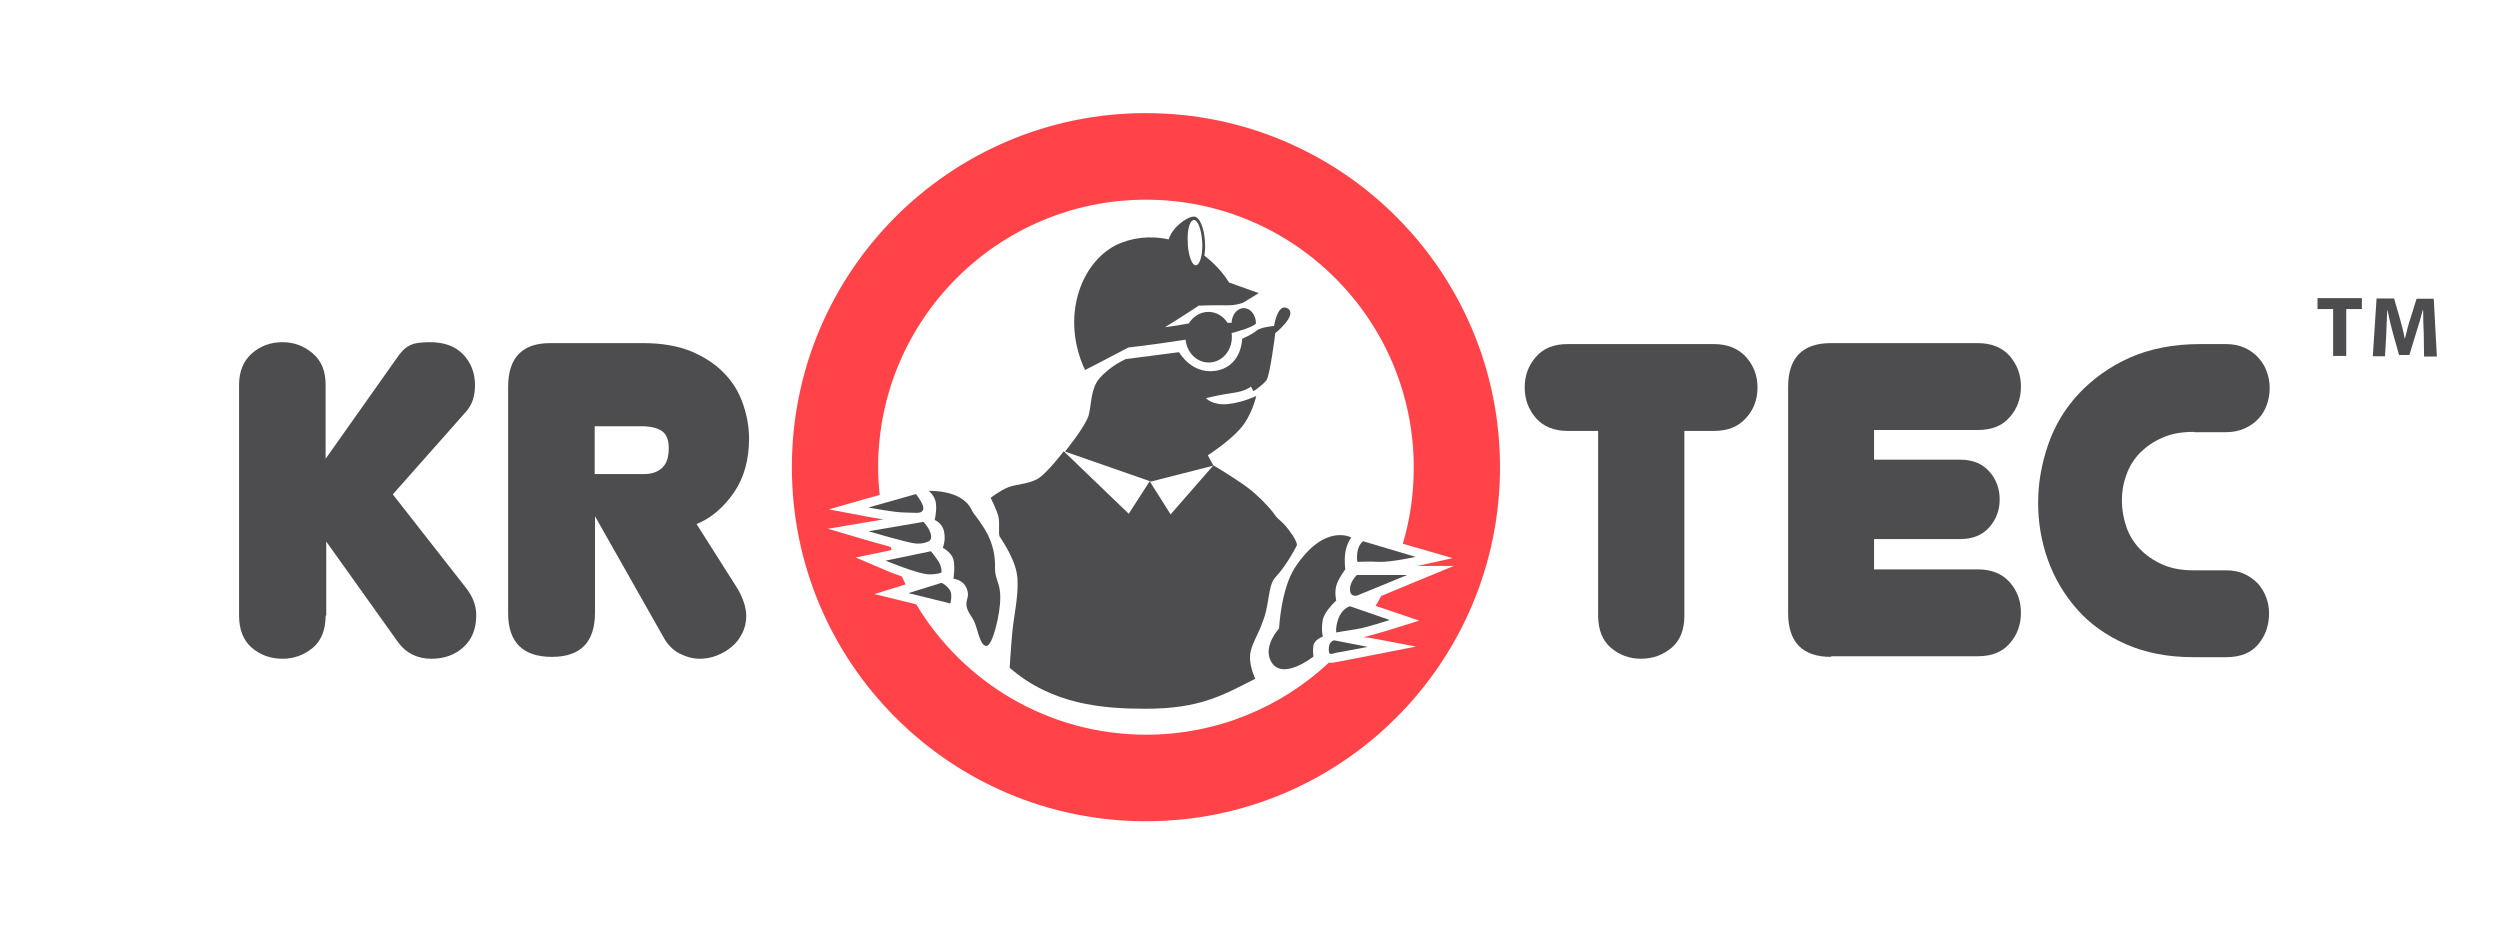
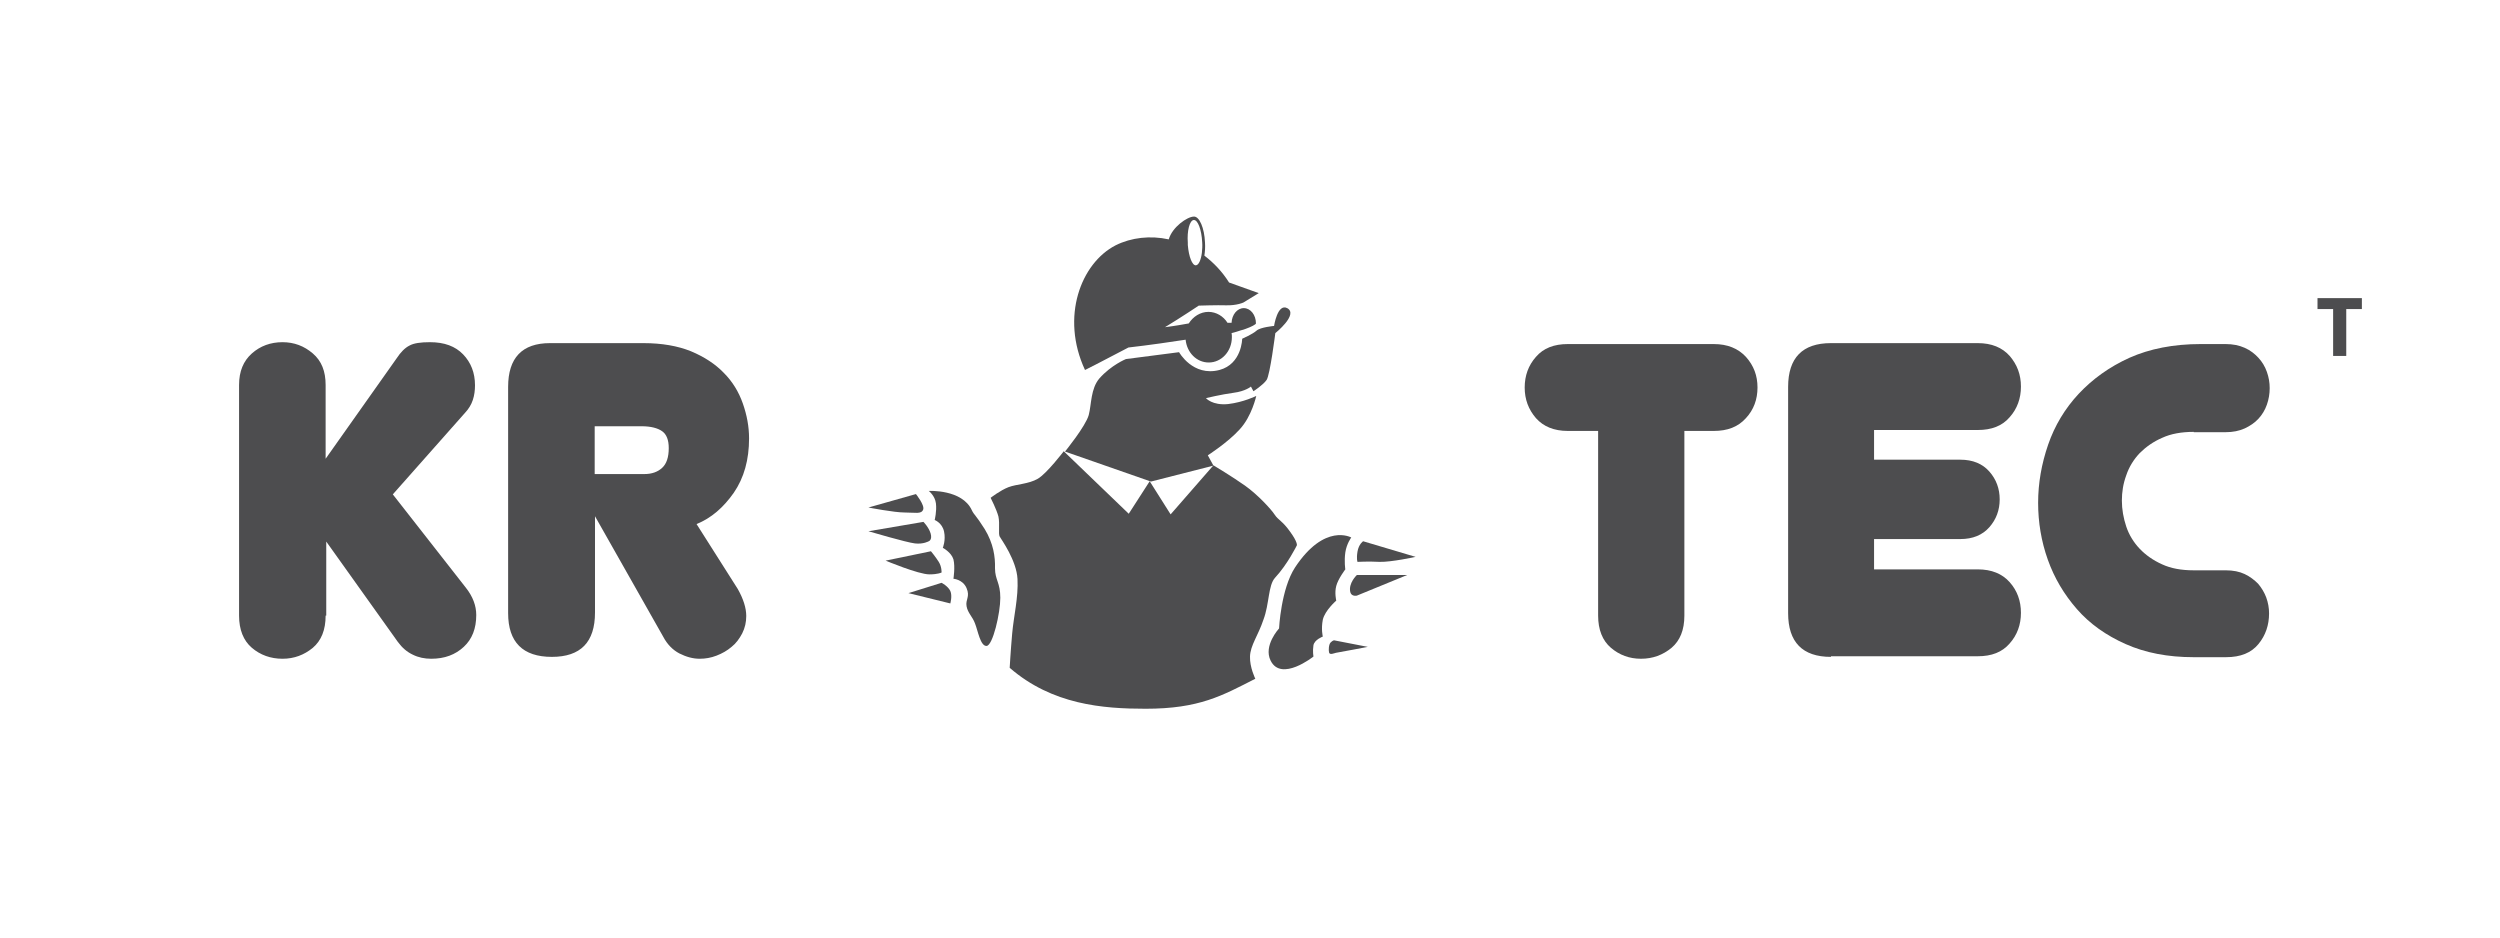
<svg xmlns="http://www.w3.org/2000/svg" version="1.1" id="Layer_1" x="0px" y="0px" viewBox="0 0 800 300" style="enable-background:new 0 0 800 300;" xml:space="preserve">
  <style type="text/css">
	.st0{fill:#4D4D4F;}
	.st1{fill:none;}
	.st2{fill:#FF4348;}
</style>
  <path class="st0" d="M104.2,197c0,4.6-1.4,8-4.1,10.3c-2.8,2.3-6,3.5-9.7,3.5c-3.8,0-7.1-1.2-9.8-3.5c-2.7-2.3-4.1-5.8-4.1-10.3  v-73.8c0-4.4,1.4-7.7,4.1-10.1c2.7-2.4,6-3.6,9.8-3.6c3.7,0,6.9,1.2,9.7,3.6c2.8,2.4,4.1,5.7,4.1,10.1v23.6l22.7-32.1  c1.3-2,2.7-3.4,4.1-4.1c1.4-0.8,3.6-1.1,6.6-1.1c4.6,0,8.1,1.3,10.6,3.9c2.5,2.6,3.8,5.9,3.8,9.9c0,1.6-0.2,3.2-0.7,4.7  c-0.5,1.5-1.3,2.8-2.4,4l-23.2,26.2l23.4,29.9c2.2,2.8,3.3,5.7,3.3,8.7c0,4.3-1.3,7.7-4,10.2c-2.7,2.5-6.1,3.8-10.4,3.8  c-2.1,0-4.1-0.4-5.9-1.3c-1.9-0.9-3.4-2.2-4.8-4.1l-22.9-32.1V197z" />
  <path class="st0" d="M190.4,151.7h15.8c2.4,0,4.3-0.7,5.7-2c1.4-1.3,2.1-3.4,2.1-6.3c0-2.6-0.7-4.4-2.1-5.4c-1.4-1-3.6-1.6-6.6-1.6  h-15V151.7z M190.4,165.2V196c0,9.5-4.6,14.2-13.8,14.2c-9.3,0-14-4.7-14-14v-72.4c0-9.3,4.5-14,13.4-14h29.9c5.9,0,11,0.9,15.2,2.6  c4.3,1.8,7.8,4.1,10.5,6.9c2.8,2.8,4.8,6.1,6.1,9.8c1.3,3.7,2,7.4,2,11.2c0,6.8-1.6,12.6-4.9,17.4c-3.3,4.7-7.2,8.1-11.9,10  l13.2,20.8c1.8,3.2,2.7,6.1,2.7,8.6c0,2-0.4,3.8-1.3,5.6c-0.9,1.7-2,3.2-3.4,4.3c-1.4,1.2-3,2.1-4.8,2.8c-1.8,0.7-3.6,1-5.4,1  c-2.2,0-4.3-0.6-6.5-1.7c-2.1-1.1-3.9-2.9-5.2-5.4L190.4,165.2L190.4,165.2z" />
  <path class="st0" d="M539,197c0,4.6-1.4,8-4.1,10.3c-2.8,2.3-6,3.5-9.8,3.5c-3.7,0-6.9-1.2-9.6-3.5c-2.7-2.3-4.1-5.8-4.1-10.3v-59.1  h-9.7c-4.4,0-7.8-1.4-10.2-4.1c-2.4-2.8-3.6-6-3.6-9.8c0-3.8,1.2-7.1,3.6-9.8c2.4-2.8,5.8-4.1,10.2-4.1h46.7c4.4,0,7.8,1.4,10.3,4.1  c2.5,2.8,3.7,6,3.7,9.8c0,3.8-1.2,7.1-3.7,9.8c-2.5,2.8-5.9,4.1-10.3,4.1H539V197z" />
  <path class="st0" d="M585.9,210.2c-9.1,0-13.7-4.7-13.7-14v-72.4c0-9.3,4.6-14,13.7-14h47c4.4,0,7.8,1.4,10.2,4.1  c2.4,2.8,3.6,6,3.6,9.8c0,3.8-1.2,7.1-3.6,9.8c-2.4,2.8-5.8,4.1-10.2,4.1h-33.2v9.5h27.6c4,0,7.1,1.3,9.3,3.8  c2.2,2.5,3.3,5.5,3.3,8.9c0,3.4-1.1,6.4-3.3,8.9c-2.2,2.5-5.3,3.8-9.3,3.8h-27.6v9.7h33.2c4.4,0,7.8,1.4,10.2,4.1  c2.4,2.7,3.6,6,3.6,9.8c0,3.8-1.2,7.1-3.6,9.8c-2.4,2.8-5.8,4.1-10.2,4.1H585.9z" />
  <path class="st0" d="M702,138.2c-3.9,0-7.3,0.6-10.1,1.9c-2.8,1.2-5.2,2.9-7.2,4.9c-1.9,2-3.4,4.4-4.3,7.1c-1,2.7-1.4,5.4-1.4,8.1  c0,2.8,0.5,5.6,1.4,8.3c0.9,2.7,2.4,5.1,4.3,7.1c1.9,2,4.3,3.7,7.2,5c2.8,1.3,6.2,1.9,10,1.9h10.3c2.4,0,4.4,0.4,6.1,1.2  c1.7,0.8,3.1,1.9,4.3,3.1c1.1,1.3,2,2.8,2.6,4.4c0.6,1.7,0.9,3.3,0.9,5.1c0,3.7-1.1,7-3.4,9.8c-2.3,2.8-5.7,4.2-10.4,4.2H702  c-8.3,0-15.5-1.4-21.8-4.2c-6.3-2.8-11.5-6.5-15.6-11.2c-4.1-4.7-7.2-9.9-9.3-15.8c-2.1-5.9-3.1-12-3.1-18.2  c0-6.3,1.1-12.5,3.2-18.6c2.1-6.1,5.4-11.6,9.8-16.3c4.4-4.7,9.8-8.6,16.2-11.5c6.5-2.9,14.1-4.4,22.8-4.4h8c2.3,0,4.3,0.4,6.1,1.2  c1.8,0.8,3.2,1.9,4.4,3.2c1.2,1.3,2.1,2.8,2.7,4.5c0.6,1.7,0.9,3.4,0.9,5.2c0,1.8-0.3,3.6-0.9,5.3c-0.6,1.7-1.5,3.2-2.7,4.5  c-1.2,1.3-2.7,2.3-4.4,3.1c-1.8,0.8-3.8,1.2-6.1,1.2H702z" />
  <g>
-     <path class="st1" d="M384.6,77.6c-0.2-4-1.4-7.2-2.7-7.1s-2.2,3.4-2,7.4c0,0.2,0,0.4,0,0.7c1.5,0.7,3,1.5,4.5,2.5   C384.7,80,384.7,78.8,384.6,77.6z" />
-     <path class="st2" d="M366.7,36.2c-62.6,0-113.3,50.7-113.3,113.3s50.7,113.3,113.3,113.3c62.6,0,113.3-50.7,113.3-113.3   S429.3,36.2,366.7,36.2z M438.3,204.1l14.8,2.8l-14.8,2.9c-0.9,0.2-8.8,1.7-10.3,2c-0.1,0-0.1,0-0.2,0c-0.4,0.1-1.1,0.3-1.8,0.3   c-0.3,0-0.5,0-0.7-0.1c-15.3,14.3-35.9,23.1-58.5,23.1c-31.3,0-58.6-16.7-73.6-41.7l-3.2-0.8l-10.2-2.5l10-3.1   c-0.4-0.8-0.8-1.7-1.2-2.5c-2.8-1-5.3-2-6.1-2.4l-8.7-3.7l9.2-1.9l2.3-0.5c-0.1-0.3-0.2-0.7-0.3-1c-3.4-0.9-6.8-1.9-7.9-2.2   l-12.2-3.6l12.5-2.1l5.3-0.9c-2.6-0.4-4.9-0.8-5.3-0.9l-12.2-2.3l11.9-3.4l4.4-1.2c-0.3-2.9-0.5-5.9-0.5-8.8   c0-47.3,38.4-85.7,85.7-85.7c47.3,0,85.7,38.4,85.7,85.7c0,8.5-1.2,16.7-3.5,24.4l4.9,1.4l11,3.2l-11.2,2.5h11.6l-13.8,5.7   l-9.4,3.9c-0.6,1.1-1.2,2.1-1.8,3.2l5.4,1.8l8.5,2.9l-8.6,2.7c-0.7,0.2-5.8,1.8-9.2,2.6L438.3,204.1z" />
    <g>
      <path class="st0" d="M315.1,169.3c-2.9-4.6-3.4-4.5-4.1-6c-3.1-6.8-13.8-6.2-13.8-6.2s2,1.5,2.3,4c0.3,2.5-0.4,5.3-0.4,5.3    s2.4,0.9,3,3.7c0.6,2.8-0.4,5.2-0.4,5.2s2.7,1.4,3.4,3.7c0.6,2.4,0,6.2,0,6.2s3,0.2,4.2,3c1.2,2.8-0.4,3.6,0,5.8    c0.4,2.2,1.9,3.3,2.7,5.5c0.9,2.2,1.7,7.3,3.7,7.2c2-0.1,4.4-10.5,4.4-15.4c0-4.9-1.7-5.7-1.7-9.5    C318.5,178.2,317.9,173.9,315.1,169.3z" />
      <path class="st0" d="M361.1,111.2c6.2-0.7,14.5-1.9,18.3-2.5c0.4,4.1,3.5,7.3,7.4,7.3c4.1,0,7.4-3.6,7.4-8.1c0-0.5,0-0.9-0.1-1.3    c1.1-0.3,2.2-0.6,3-0.9c0.5-0.1,1.1-0.3,1.6-0.5c0,0,0,0,0,0l0,0c1.7-0.6,3.2-1.4,3.2-1.7c0-2.7-1.7-4.9-3.9-4.9    c-2.1,0-3.8,2.1-3.9,4.7c-0.5,0-0.9,0-1.3,0c-1.3-2.1-3.6-3.5-6.1-3.5c-2.6,0-4.9,1.5-6.3,3.7c-1.7,0.3-4.4,0.8-7.6,1.2    c5.1-3.1,10.8-6.9,10.8-6.9s6-0.2,8.7-0.1c3.5,0.1,5.6-0.9,5.6-0.9l4.9-3l-9.5-3.4c-2.2-3.5-4.9-6.3-7.9-8.6    c0.2-1.3,0.3-2.7,0.2-4.2c-0.2-4.7-1.8-8.3-3.5-8.3c-2.2,0-7,3.4-8.1,7.3c-5.9-1.3-12-0.6-17,1.9c-11.1,5.7-17.7,22.9-9.8,39.9    C347.5,118.3,354.6,114.6,361.1,111.2z M382,70.4c1.3-0.1,2.5,3.1,2.7,7.1c0.1,1.2,0,2.4-0.1,3.4c-0.3,2.3-1,3.9-1.9,4    c-1.2,0.1-2.3-2.8-2.6-6.5c0-0.2,0-0.4,0-0.7C379.8,73.8,380.7,70.5,382,70.4z" />
      <path class="st0" d="M388.3,149l-1.8-3.3c0,0,6.4-4.1,10.2-8.3c3.9-4.2,5.3-10.7,5.3-10.7s-4,2-9,2.6c-5.1,0.5-7.1-1.9-7.1-1.9    s5-1.2,8.8-1.7c3.9-0.5,5.6-2,5.6-2l0.8,1.5c0,0,3.1-2,4.2-3.6c1.1-1.5,2.8-15,2.8-15s7.5-6,3.8-8c-3.1-1.6-4.2,5.7-4.2,5.7    s-4.4,0.4-5.6,1.5c-1.2,1.1-4.6,2.6-4.6,2.6s-0.1,8.1-7.3,10c-8.5,2.2-12.9-5.7-12.9-5.7l-17,2.2c0,0-4.7,1.9-8.5,6.2    c-2.8,3.3-2.5,8.2-3.4,11.7c-1,3.6-7.6,11.7-7.6,11.7l27.5,9.6L388.3,149z" />
      <path class="st0" d="M408,184.9c4-4.3,7-10.4,7-10.4s0.3-1-2.2-4.4c-2.4-3.4-3.8-3.7-4.9-5.4c-1.1-1.7-5.4-6.4-9.5-9.3    c-4.1-2.9-10.1-6.5-10.1-6.5l-13.7,15.7l-6.7-10.6l-6.7,10.4l-20.8-20c0,0-5.4,7.1-8.3,8.8c-2.9,1.7-6.8,1.7-9.4,2.7    c-2.6,1-5.7,3.4-5.7,3.4s1.9,3.7,2.5,6c0.5,2.4-0.1,5.5,0.4,6.4c0.5,0.9,5.4,7.6,5.7,13.6c0.3,5.9-1.2,11.8-1.7,17.4    c-0.5,5.6-0.8,11-0.8,11c13.6,11.8,29.8,13.1,43.5,13.1c17.2,0,24.5-4.2,35.1-9.6c0,0-1.8-3.6-1.7-7.1c0.1-3.6,2.6-6.7,4.3-11.8    C406.2,193.3,405.8,187.3,408,184.9z" />
      <path class="st0" d="M427.6,192.2c0,0-0.6-2.5,0-4.7c0.6-2.3,2.9-5.3,2.9-5.3s-0.4-2.6,0-5.4c0.4-2.8,1.9-4.8,1.9-4.8    s-8.5-4.8-18,9.6c-4.5,6.9-5.1,19.5-5.1,19.5s-5.1,5.5-2.7,10.3c3.4,6.9,13.7-1.3,13.7-1.3s-0.3-1.7,0-3.6c0.3-1.8,3-2.8,3-2.8    s-0.6-2.3,0-5.4C424,195.3,427.6,192.2,427.6,192.2z" />
      <path class="st0" d="M441.5,179.8c3.7,0.1,11.5-1.6,11.5-1.6l-16.8-5c0,0-1.4,0.9-1.8,3.3c-0.4,2.4,0,3.3,0,3.3    S437.8,179.6,441.5,179.8z" />
      <path class="st0" d="M432.1,189.5c0.4,1.5,2.1,1.1,2.1,1.1l16.1-6.6h-16.1C434.2,184,431.4,186.6,432.1,189.5z" />
-       <path class="st0" d="M428.2,198.2c-0.9,2.7-0.6,4.2-0.6,4.2s3.7-0.7,6.6-1.1c2.8-0.4,10.5-2.9,10.5-2.9L432,194    C432,194,429.4,194.6,428.2,198.2z" />
      <path class="st0" d="M425.8,205.6c-0.6,0.6-0.7,2.4-0.5,3.2c0.2,0.9,1.7,0.2,2.2,0.1c1.3-0.2,10.2-1.9,10.2-1.9l-10.8-2.1    C426.9,204.9,426.5,204.9,425.8,205.6z" />
      <path class="st0" d="M295.4,163.1c0.6-1.4-2.3-5-2.3-5l-15.2,4.3c0,0,8.2,1.6,11.6,1.6C292.9,164,294.8,164.6,295.4,163.1z" />
      <path class="st0" d="M297.2,173.2c0,0,1.2-0.4,0.6-2.5c-0.6-2-2.3-3.7-2.3-3.7l-17.6,3c0,0,12.2,3.6,14.9,3.9    C295.5,174.2,297.2,173.2,297.2,173.2z" />
      <path class="st0" d="M301.3,183.2c0,0,0.1-1.8-0.9-3.4c-1-1.6-2.5-3.4-2.5-3.4l-14.5,3c0,0,10.5,4.4,14,4.4    C300.2,183.8,301.3,183.2,301.3,183.2z" />
      <path class="st0" d="M301.3,186.5l-10.6,3.3l13.4,3.3c0,0,0.7-2.4,0-4C303.3,187.5,301.3,186.5,301.3,186.5z" />
    </g>
  </g>
  <g>
    <path class="st0" d="M746.6,98.9h-5v-3.5h14.2v3.5h-5v15h-4.2V98.9z" />
-     <path class="st0" d="M775.6,106.8c-0.1-2.2-0.2-4.9-0.2-7.6h-0.1c-0.6,2.4-1.4,5-2.1,7.2l-2.2,7.2h-3.3l-2-7.1   c-0.6-2.2-1.2-4.8-1.7-7.2h-0.1c-0.1,2.5-0.2,5.3-0.3,7.7l-0.4,7h-3.9l1.2-18.5h5.6l1.8,6.2c0.6,2.1,1.2,4.4,1.6,6.6h0.1   c0.5-2.1,1.1-4.6,1.8-6.6l1.9-6.1h5.5l1,18.5h-4.1L775.6,106.8z" />
  </g>
</svg>